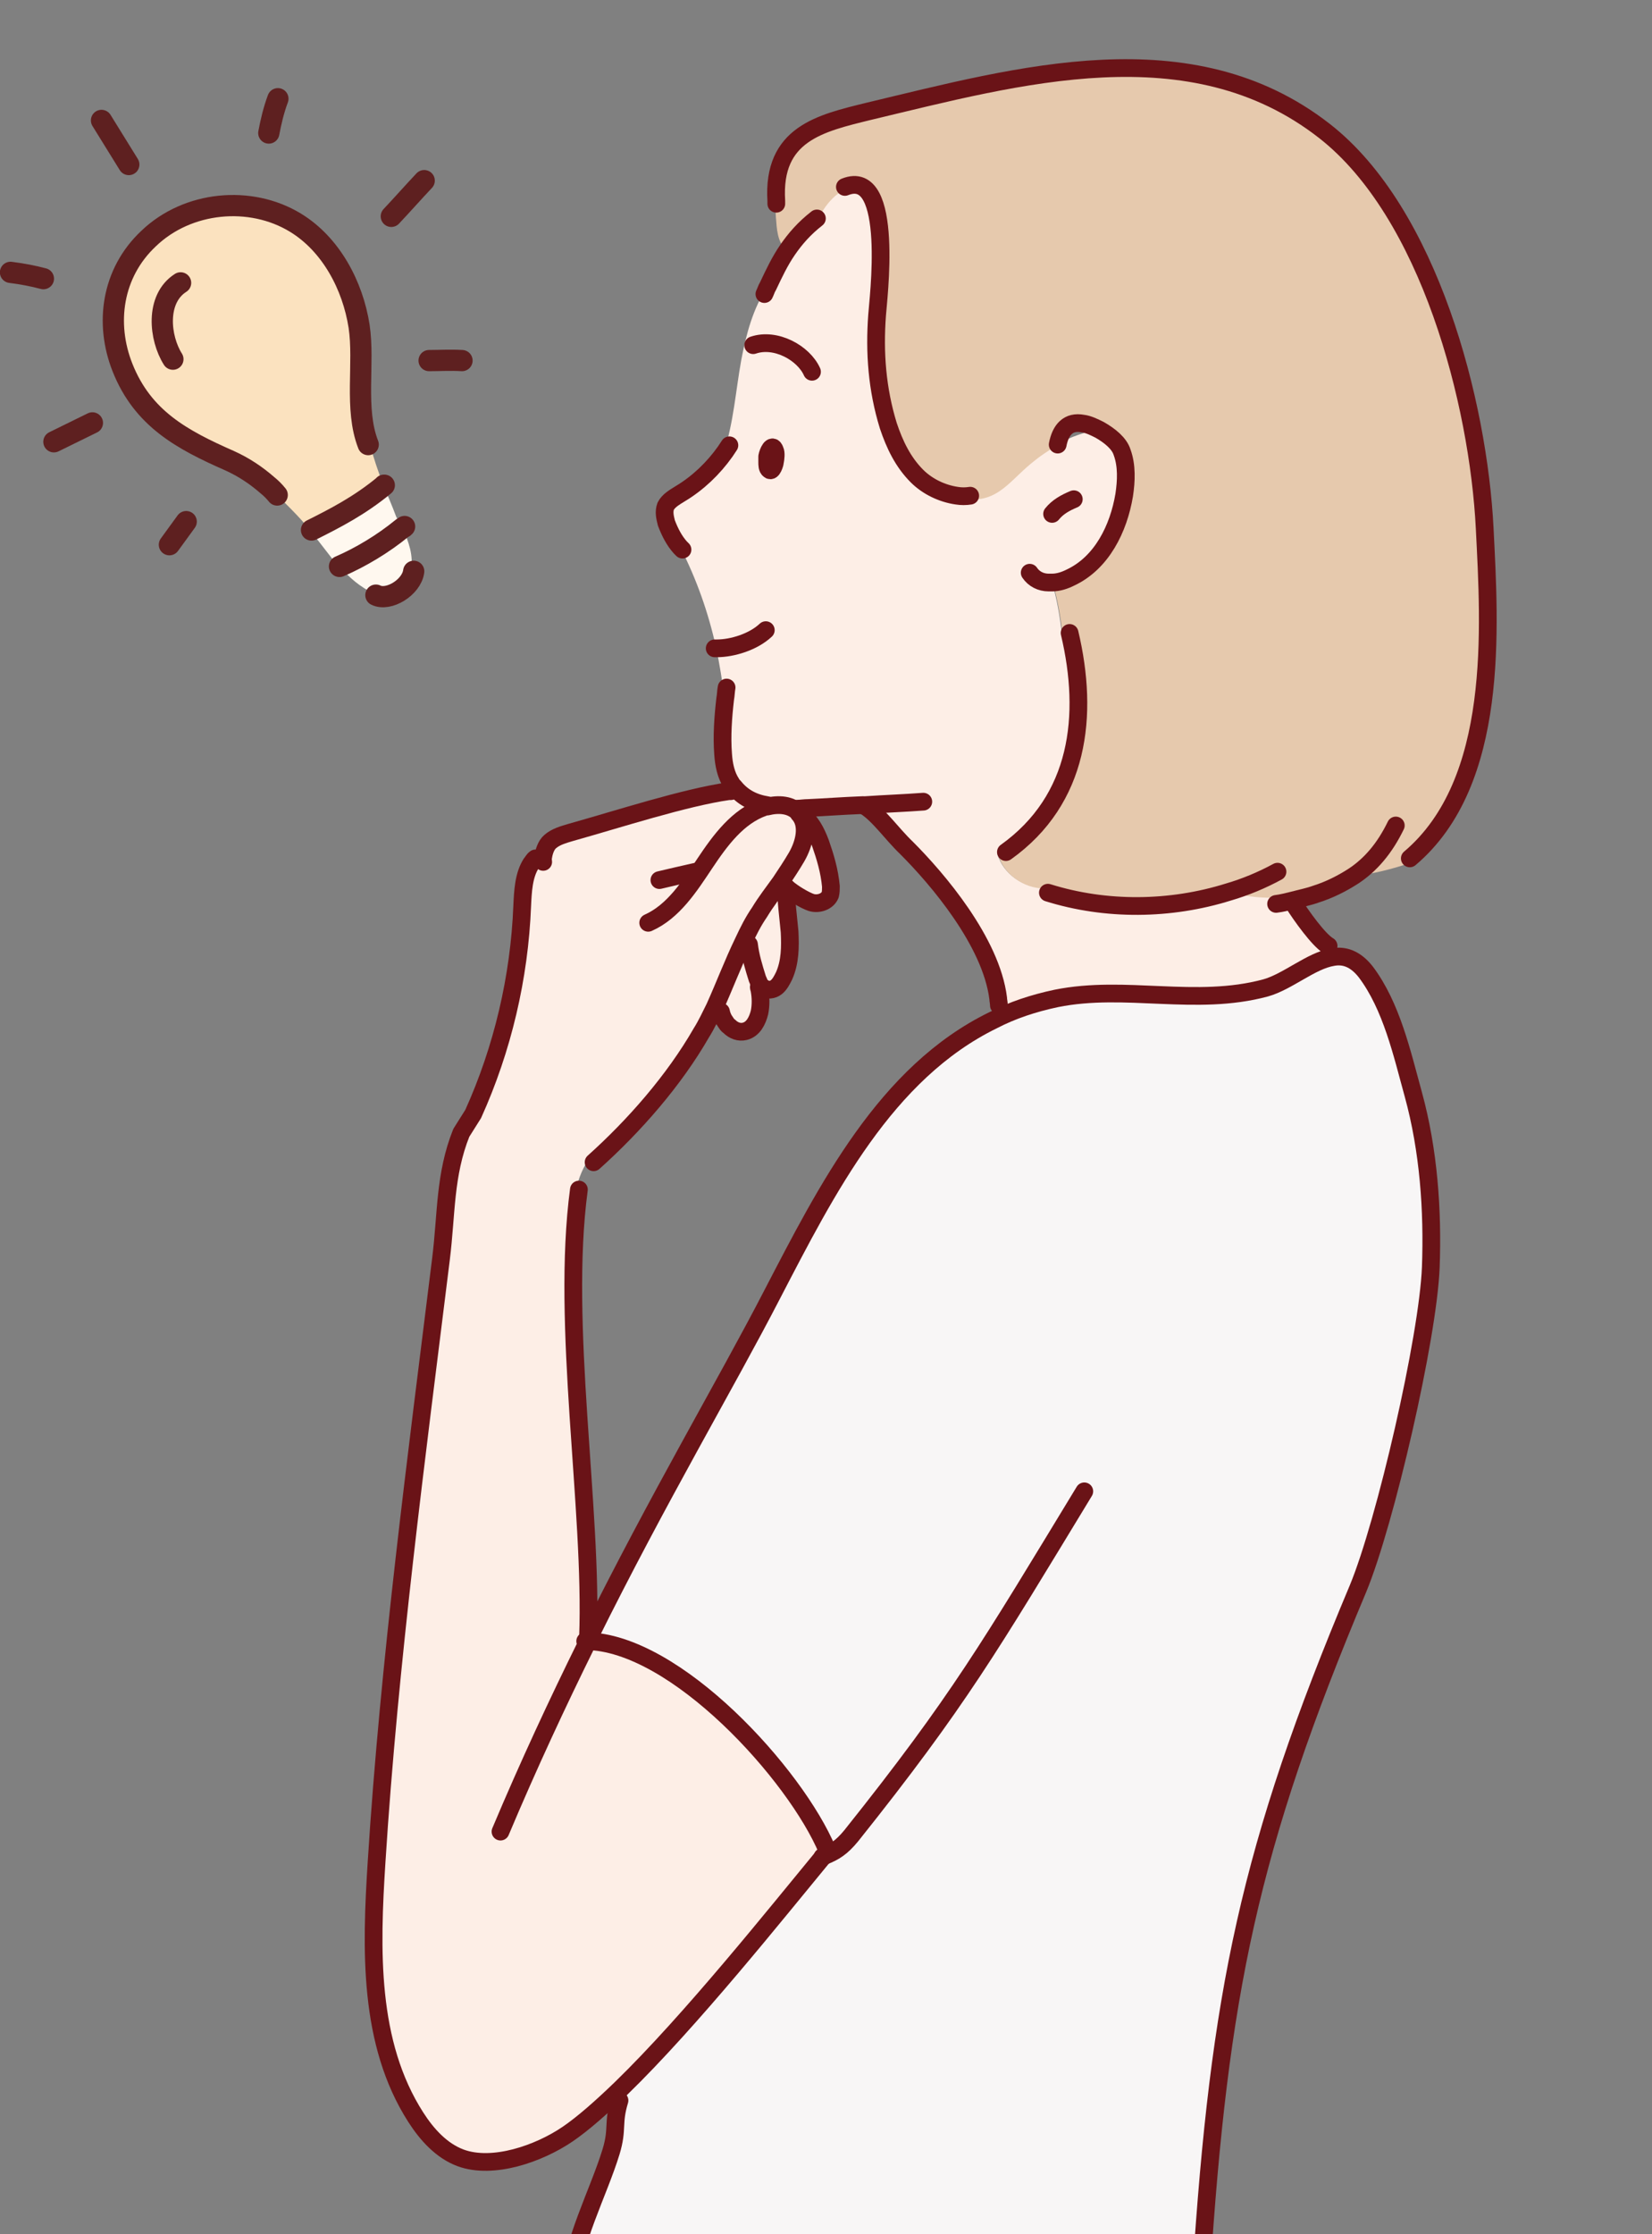
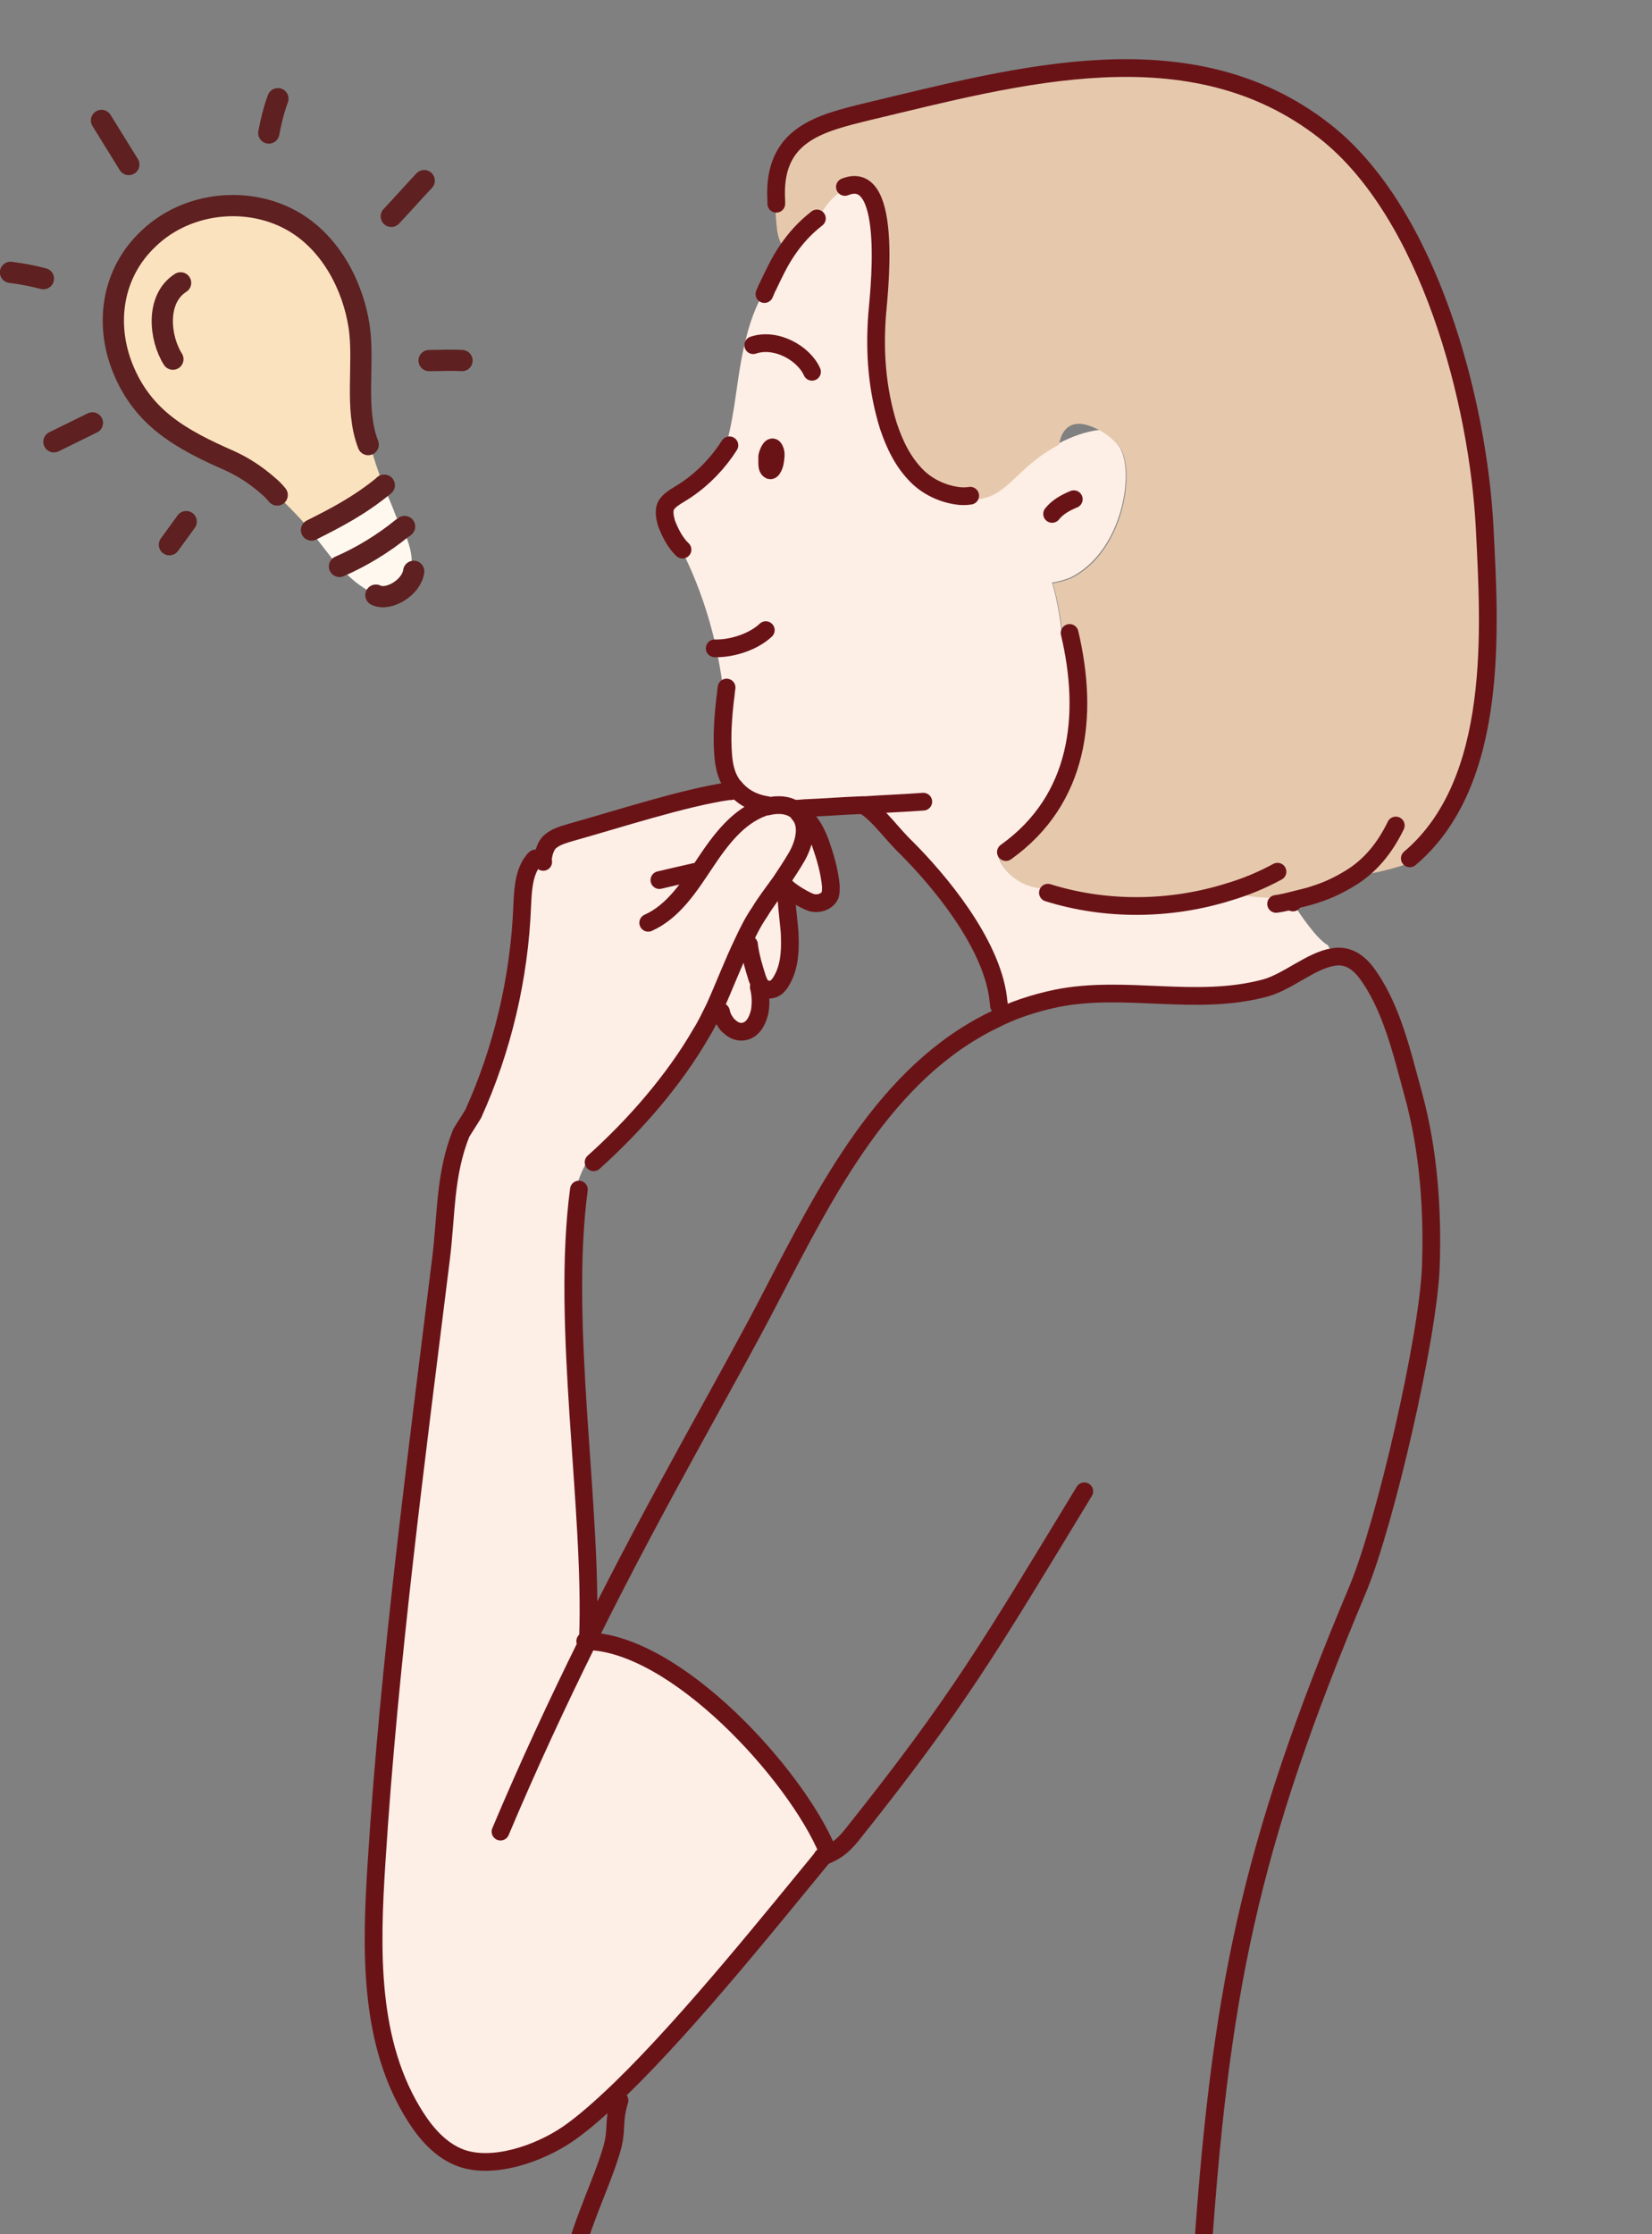
<svg xmlns="http://www.w3.org/2000/svg" xmlns:xlink="http://www.w3.org/1999/xlink" version="1.1" id="レイヤー_1" x="0px" y="0px" width="236px" height="319.1px" viewBox="0 0 236 319.1" style="enable-background:new 0 0 236 319.1;" xml:space="preserve">
  <rect x="0" y="0" width="236" height="319.1" fill="#808080" stroke="none" />
  <style type="text/css">
	.ドロップシャドウ{fill:none;}
	.光彩_x0020_外側_x0020_5_x0020_pt{fill:none;}
	.青のネオン{fill:none;stroke:#8AACDA;stroke-width:7;stroke-linecap:round;stroke-linejoin:round;}
	.クロムハイライト{fill:url(#SVGID_1_);stroke:#FFFFFF;stroke-width:0.363;stroke-miterlimit:1;}
	.ジャイブ_GS{fill:#FFDD00;}
	.Alyssa_GS{fill:#A6D0E4;}
	.st0{fill:#FFF8EF;}
	.st1{fill:#FBE2BF;}
	.st2{fill:none;stroke:#5E2020;stroke-width:3.033;stroke-linecap:round;stroke-linejoin:round;stroke-miterlimit:10;}
	.st3{clip-path:url(#SVGID_00000037653509519842382190000013555685636477899196_);}
	.st4{fill:#FDEEE6;}
	.st5{fill:#E6C9AD;}
	.st6{fill:#F8F6F6;}
	.st7{fill:none;stroke:#6A1317;stroke-width:2.532;stroke-linecap:round;stroke-linejoin:round;stroke-miterlimit:10;}
</style>
  <linearGradient id="SVGID_1_" gradientUnits="userSpaceOnUse" x1="-675.486" y1="1225.542" x2="-675.486" y2="1224.542">
    <stop offset="0" style="stop-color:#656565" />
    <stop offset="0.618" style="stop-color:#1B1B1B" />
    <stop offset="0.629" style="stop-color:#545454" />
    <stop offset="0.983" style="stop-color:#3E3E3E" />
  </linearGradient>
  <g>
    <g>
      <g id="XMLID_00000004543758529477760750000008948222959982476463_">
        <g>
          <path class="st0" d="M57.5,75.4c-2.8,2.3-6,4.2-9,5.5c1.4,1.6,3,3,5,3.9l0.2,0.1c1.9,1,5.1-1.1,5.4-3.4l-0.4-0.1      C59.1,79.4,58.4,77.4,57.5,75.4z" />
          <path class="st0" d="M54.8,69.4c-3.5,2.8-6.9,4.6-10.3,6.4l-0.1,0.1c1.4,1.7,2.7,3.5,4.1,5.2c3-1.3,6.2-3.2,9-5.5      c-0.3-0.6-0.6-1.2-0.9-1.8C56,72.2,55.4,70.8,54.8,69.4z" />
          <path class="st1" d="M44.4,75.8l0.1-0.1c3.4-1.7,6.8-3.5,10.3-6.4c-0.8-1.9-1.4-3.9-2-5.9l-0.2,0.1c-2-5.1-0.5-11.6-1.3-16.9      c-0.9-5.8-4-11.7-9.1-14.8c-6.4-3.9-15.4-3.1-21,2.3C16,39,15,46.2,17.5,52.5c2.9,7.3,8.5,10.3,15.3,13.3c2,0.9,3.8,2.1,5.4,3.5      c1.8,1.9,3.8,3.7,5.5,5.7C43.9,75.2,44.2,75.5,44.4,75.8z" />
        </g>
        <g>
          <path class="st2" d="M52.6,63.5c-2-5.1-0.5-11.6-1.3-16.9c-0.9-5.8-4-11.7-9.1-14.8c-6.4-3.9-15.4-3.1-21,2.3      C16,39,15,46.2,17.5,52.5c2.9,7.3,8.5,10.3,15.3,13.3c2,0.9,3.8,2.1,5.4,3.5c0.5,0.4,1,0.9,1.4,1.4" />
          <path class="st2" d="M25.8,40.4c-3.6,2.3-3,7.9-1.1,10.9" />
          <path class="st2" d="M54.9,69.3C54.9,69.3,54.8,69.3,54.9,69.3c-3.5,2.9-7,4.7-10.4,6.4" />
          <path class="st2" d="M57.8,75.2c-0.1,0.1-0.2,0.2-0.3,0.2c-2.8,2.3-6,4.2-9,5.5c0,0,0,0,0,0" />
          <path class="st2" d="M59.1,81.6c-0.3,2.3-3.6,4.3-5.4,3.4" />
          <path class="st2" d="M14.5,17.2c1.3,2.1,2.6,4.2,3.9,6.3" />
          <path class="st2" d="M39.7,14.1c-0.6,1.6-1,3.3-1.3,4.9" />
          <path class="st2" d="M60.6,25.8c-1.6,1.7-3.1,3.4-4.7,5.1" />
          <path class="st2" d="M66,51.5c-1.7-0.1-3.1,0-4.7,0" />
          <path class="st2" d="M6.2,39.8c-1.5-0.4-3.1-0.7-4.7-0.9" />
          <path class="st2" d="M13.2,60.4c-1.8,0.9-3.7,1.8-5.5,2.7" />
          <path class="st2" d="M26.6,74.5c-0.8,1.1-1.6,2.2-2.4,3.3" />
        </g>
      </g>
    </g>
    <g>
      <defs>
        <rect id="SVGID_00000000922729960773952720000002787761744914323876_" x="28.8" width="207.3" height="319.1" />
      </defs>
      <clipPath id="SVGID_00000109714467032231286640000016277596807739430545_">
        <use xlink:href="#SVGID_00000000922729960773952720000002787761744914323876_" style="overflow:visible;" />
      </clipPath>
      <g style="clip-path:url(#SVGID_00000109714467032231286640000016277596807739430545_);">
        <g id="XMLID_00000100361950078698380050000013707328797470758846_">
          <g>
            <path class="st4" d="M109.8,67.2c-0.2-0.2-0.3-0.7-0.3-1.1c0-0.3,0-0.5,0-0.7c0.1-0.6,0.6-2.1,1.1-0.9c0.2,0.4,0.1,1.3,0,1.7       C110.6,66.3,110.2,67.6,109.8,67.2z M97.2,70.5c-0.8,0.5-1.7,1-2.1,1.8c-0.3,0.8-0.1,1.6,0.1,2.4c0.5,1.3,1.1,2.5,2,3.5l0,0       c2.3,4.5,4,9.3,5.1,14.3c0.5,2.4,0.9,4.8,1.2,7.3c-0.3,2.6-0.5,5.3-0.3,7.9c0.1,1.5,0.4,3,1.2,4.2c0.1,0.2,0.2,0.3,0.4,0.5       c1.2,1.5,2.8,2.3,4.7,2.6l0.1,0.2c1.6-0.4,3.4-0.3,4.5,0.9c0,0,0,0,0,0.1c0.1,0,0.2-0.1,0.2-0.1c0.4-0.2,0.8-0.5,1.2-0.7       c2.3-0.1,4.9-0.3,7.5-0.4c0.2,0,0.4,0,0.5,0l0,0.2c2,1.2,3.9,4,6,6c4.4,4.4,12.1,13.4,13.1,21.5l-0.1,0c0,0.8-0.6,2-0.7,2.9       c2.8-1.3,5.8-2.4,9-3.1c9.9-2.1,20,1.2,29.9-1.5c3.2-0.9,6.6-3.9,9.6-4.4c-0.1-0.5-0.3-1.1-0.6-1.6c-1.4-0.7-3.9-4.2-5.1-6.2       l-0.1-0.3c1.1-0.3,2.2-0.5,3.3-0.9l-0.1-0.3c-4,1.1-8.3,1.1-12.3,0c-8.3,2.6-17.5,2.6-25.8,0.1l-0.5-0.6c-2.9,0-5.8-2-6.6-4.8       l1.1-0.3c10.5-7.5,11.9-19.5,9.1-31.3l-1,0.1c-0.3-2.5-0.7-4.9-1.4-7.3c0.9-0.1,1.8-0.4,2.6-0.7c4.4-2.2,6.9-7,7.7-11.8       c0.3-2,0.4-4.2-0.3-6.1c-0.4-1.2-1.8-2.4-3.2-3.2c-2,0.2-4.1,1-6,2c-1.5,0.8-2.8,1.7-4,2.7c-3.4,2.8-5.1,6.1-10.5,4.9l0-0.1       c-2.1-0.2-4.1-1.3-5.7-2.8c-2-1.9-3.3-4.5-4.1-7.2c-1.6-5.2-2-10.4-1.6-15.8c0.1-1.8,2.6-21.2-4.6-18.3l0,0       c-0.5,0.3-1,0.7-1.5,1.1c-1,0.9-1.9,2.1-2.4,3.4l-0.1,0c-1.8,1.4-3.1,2.8-4.2,4.5c-1.1,1.6-1.9,3.3-2.8,5.2       c-2,3-3,6.7-3.7,10.4c-0.8,4.4-1.1,9-2.5,13.2l0.1,0.1C102,66.9,99.8,69,97.2,70.5z" />
            <path class="st5" d="M193.3,125.1c-1.7,1.2-3.5,2-5.4,2.6l-0.1-0.3c-4,1.1-8.3,1.1-12.3,0c-8.3,2.6-17.5,2.6-25.8,0.1l-0.5-0.6       c-2.9,0-5.8-2-6.6-4.8l1.1-0.3c10.5-7.5,11.9-19.5,9.1-31.3l-1,0.1c-0.3-2.5-0.7-4.9-1.4-7.3c0.9-0.1,1.8-0.4,2.6-0.7       c4.4-2.2,6.9-7,7.7-11.8c0.3-2,0.4-4.2-0.3-6.1c-0.4-1.2-1.8-2.4-3.2-3.2c-0.8-0.4-1.7-0.8-2.4-0.9c-2-0.4-3.2,0.9-3.5,2.9       c-1.5,0.8-2.8,1.7-4,2.7c-3.4,2.8-5.1,6.1-10.5,4.9l0-0.1c-2.1-0.2-4.1-1.3-5.7-2.8c-2-1.9-3.3-4.5-4.1-7.2       c-1.6-5.2-2-10.4-1.6-15.8c0.1-1.8,2.6-21.2-4.6-18.3l0,0c-0.5,0.3-1,0.7-1.5,1.1c-1,0.9-1.9,2.1-2.4,3.4l-0.1,0       c-1.8,1.4-3.1,2.8-4.2,4.5c-1.3-0.8-1.6-2.6-1.7-4.2c-0.1-0.9-0.1-1.9-0.2-2.8l0.2,0c-0.6-9.6,6.3-11.1,13.2-12.8       c21.4-5.1,46-12.1,65.1,2.8c15,11.7,22,38.8,22.9,56.8c0.7,14.1,2.2,36.2-10.7,47.1l0.2,0.4C199,124.1,195.9,124.9,193.3,125.1       z" />
            <path class="st4" d="M112.3,126.7c0,2.1,0.3,4.2,0.5,6.4c0.1,2.1,0.1,4.3-0.8,6.3c-0.3,0.6-0.6,1.2-1.1,1.6       c-0.5,0.4-1.3,0.5-1.8,0.1c-0.1,0-0.1-0.1-0.2-0.1c-0.4-0.3-0.5-0.8-0.7-1.2c-0.5-1.6-1-3.2-1.2-4.9l-0.8-0.3       c0.7-1.4,1.4-2.8,2.3-4.2c0.9-1.5,2-2.9,3-4.3l0.5,0.3c0.1,0.1,0.1,0.1,0.2,0.2C112.2,126.6,112.3,126.6,112.3,126.7       L112.3,126.7z" />
            <path class="st4" d="M113.8,122.4c1.1-1.9,1.8-4.6,0.3-6.2c0.1,0,0.2-0.1,0.2-0.1l0.1,0.2c1.4,0.9,2.2,2.5,2.8,4.1       c0.7,2,1.3,4,1.5,6.2c0,0.4,0,0.8-0.1,1.2c-0.4,1-1.7,1.4-2.7,1.1c-0.9-0.3-2.6-1.3-3.5-2.1c-0.1,0-0.1-0.1-0.2-0.1       c-0.1-0.1-0.2-0.2-0.2-0.2l-0.5-0.3C112.3,124.8,113.1,123.6,113.8,122.4z" />
            <path class="st4" d="M102,143.8c1.4-3.1,2.7-6.3,4.1-9.4l0.8,0.3c0.2,1.7,0.7,3.3,1.2,4.9c0.2,0.5,0.3,0.9,0.7,1.2       c-0.2,0.2-0.3,0.4-0.5,0.5c0.2,1,0.2,2.1,0,3.2c-0.2,1.2-0.9,2.5-2.1,2.7c-0.8,0.2-1.6-0.2-2.2-0.7c-0.2-0.2-0.4-0.5-0.6-0.7       l-0.2,0.1c-0.6-0.6-1-1.3-1.2-2.1L102,143.8z" />
-             <path class="st6" d="M83.8,234.4c0.1-0.1,0.1-0.2,0.2-0.3c0-0.1,0-0.1,0-0.2c10-20,19.7-36.6,26.2-49.1       c7.8-15,16.1-31.7,31.6-39.2c2.8-1.3,5.8-2.4,9-3.1c9.9-2.1,20,1.2,29.9-1.5c3.2-0.9,6.6-3.9,9.6-4.4c1.7-0.3,3.3,0.2,4.7,2.1       c3.7,4.9,5.2,11.6,6.8,17.5c2.2,8,2.8,16.6,2.5,24.7c-0.4,10.1-6.5,36.6-10.4,45.9c-15.6,37.1-19.7,57.8-22.4,97.9l0.5,0.1       c-0.1,0.5-0.1,1.1-0.2,1.6l-0.3,0c-30.1,0-60.2,0-90.3,0l0,0c0.4-6.2,4.1-13.2,5.9-19.1c1-3.3,0.2-4,1.2-7.3l-0.2-0.1       c0.2-0.5,0.3-1,0.4-1.5c10-9.8,22.5-25.4,28.7-32.9c0.1-0.1,0.2-0.2,0.3-0.3c0.2-0.2,0.4-0.5,0.5-0.8       C113.7,253.5,96.6,234.5,83.8,234.4z" />
            <path class="st4" d="M82.3,169.8l0.4,0.1c-2.6,19.4,2,45.6,1.3,64c-0.1,0.2-0.1,0.3-0.2,0.5c0,0.1-0.1,0.2-0.1,0.3       c0.1-0.1,0.1-0.2,0.2-0.3c12.8,0.1,30,19.1,34.5,29.9c-0.1,0.3-0.3,0.6-0.5,0.8c-0.1,0-0.1,0-0.2,0.1c-0.1,0.1-0.1,0.1-0.2,0.2       c-6.2,7.5-18.7,23.2-28.7,32.9c-2.8,2.7-5.4,5-7.6,6.5c-4.1,2.8-10.7,5.1-15.3,3.4c-2.7-1-4.8-3.3-6.4-5.8       c-6.8-10.6-6.4-24-5.6-36.5c1.8-28.5,5.7-57.8,9.2-86.1c0.8-6.4,0.5-12,2.9-18l1.7-2.7c4.2-9.3,6.6-19.5,7-29.7       c0.1-2.1,0.2-4.4,1.3-6.1h0.3c0.4-0.3,0.8-0.7,1.3-1c0.1-0.7,0.4-1.7,1-2.2c0.8-0.7,1.9-1,2.9-1.3c6.8-1.9,16.3-5,22.6-5.9       c0.3-0.2,0.5-0.4,0.8-0.7c1.2,1.5,2.8,2.3,4.7,2.6l0.1,0.2c1.6-0.4,3.4-0.3,4.5,0.9c0,0,0,0,0,0.1c1.5,1.6,0.8,4.3-0.3,6.2       c-0.7,1.2-1.5,2.4-2.3,3.6c-1,1.4-2.1,2.8-3,4.3c-0.9,1.3-1.6,2.7-2.3,4.2c-1.5,3.1-2.7,6.3-4.1,9.4c-0.6,1.2-1.2,2.5-1.9,3.6       c-3.9,6.8-9.6,13.3-15.4,18.5l-0.5-0.6C83.3,166.6,82.7,168.2,82.3,169.8z" />
          </g>
          <g>
            <path class="st7" d="M104.2,63.6c-0.2,0.3-0.4,0.6-0.6,0.9c-1.7,2.4-3.9,4.5-6.4,6c-0.8,0.5-1.7,1-2.1,1.8       c-0.3,0.8-0.1,1.6,0.1,2.4c0.5,1.3,1.1,2.5,2,3.5c0.1,0.1,0.2,0.2,0.3,0.3" />
            <path class="st7" d="M109.6,66c0,0.4,0,0.9,0.3,1.1c0.4,0.4,0.8-0.9,0.8-1.1c0.1-0.5,0.2-1.3,0-1.7c-0.4-1.1-1,0.3-1.1,0.9       C109.6,65.5,109.6,65.8,109.6,66z" />
            <path class="st7" d="M102.1,92.6c0.1,0,0.2,0,0.3,0c2.2,0,5.2-0.9,7-2.6" />
            <path class="st7" d="M107.6,49.3c3.2-1.1,7.2,1.1,8.4,3.8" />
            <path class="st7" d="M109.2,42c0.2-0.4,0.3-0.8,0.5-1.1c0.9-1.9,1.7-3.6,2.8-5.2c1.1-1.6,2.4-3.1,4.2-4.5" />
-             <path class="st7" d="M151.1,63.5C151.1,63.4,151.1,63.4,151.1,63.5c0.4-2.1,1.5-3.4,3.6-3c0.8,0.1,1.6,0.5,2.4,0.9       c1.4,0.8,2.8,1.9,3.2,3.2c0.7,1.9,0.6,4.1,0.3,6.1c-0.8,4.8-3.2,9.7-7.7,11.8c-0.8,0.4-1.7,0.7-2.6,0.7c-0.2,0-0.3,0-0.5,0       c-1.1,0-2.1-0.5-2.7-1.4" />
            <path class="st7" d="M150.3,73.4c0.8-1,1.9-1.6,3.1-2.1" />
            <path class="st7" d="M103.8,98.2c-0.1,0.5-0.1,1.1-0.2,1.6c-0.3,2.6-0.5,5.3-0.3,7.9c0.1,1.5,0.4,3,1.2,4.2       c0.1,0.2,0.2,0.3,0.4,0.5c1.2,1.5,2.8,2.3,4.7,2.6" />
            <path class="st7" d="M120.7,26.7c7.2-2.9,4.7,16.5,4.6,18.3c-0.4,5.4,0,10.6,1.6,15.8c0.9,2.7,2.1,5.2,4.1,7.2       c1.5,1.5,3.6,2.5,5.7,2.8c0.6,0.1,1.3,0.1,1.9,0" />
            <path class="st7" d="M110.9,29.1c0-0.1,0-0.3,0-0.4c-0.6-9.6,6.3-11.1,13.2-12.8c21.4-5.1,46-12.1,65.1,2.8       c15,11.7,22,38.8,22.9,56.8c0.7,14.1,2.2,36.2-10.7,47.1" />
            <path class="st7" d="M152.8,90.4c2.8,11.8,1.4,23.8-9.1,31.3" />
            <path class="st7" d="M92.6,131.8c3.6-1.6,5.9-5.2,8.1-8.5c2.2-3.3,4.7-6.7,8.4-8c0.2-0.1,0.3-0.1,0.5-0.1       c1.6-0.4,3.4-0.3,4.5,0.9c0,0,0,0,0,0.1c1.5,1.6,0.8,4.3-0.3,6.2c-0.7,1.2-1.5,2.4-2.3,3.6c-1,1.4-2.1,2.8-3,4.3       c-0.9,1.3-1.6,2.7-2.3,4.2c-1.5,3.1-2.7,6.3-4.1,9.4c-0.6,1.2-1.2,2.5-1.9,3.6c-3.9,6.8-9.6,13.3-15.4,18.5l0,0" />
            <path class="st7" d="M77.6,123.1c0-0.2-0.1-0.4,0-0.7c0.1-0.7,0.4-1.7,1-2.2c0.8-0.7,1.9-1,2.9-1.3c6.8-1.9,16.3-5,22.6-5.9       c0.1,0,0.2,0,0.3,0" />
            <path class="st7" d="M94.2,125.7c1.7-0.4,3.4-0.8,5.2-1.2" />
            <path class="st7" d="M114.4,116.3c1.4,0.9,2.2,2.5,2.8,4.1c0.7,2,1.3,4,1.5,6.2c0,0.4,0,0.8-0.1,1.2c-0.4,1-1.7,1.4-2.7,1.1       c-0.9-0.3-2.6-1.3-3.5-2.1c-0.1,0-0.1-0.1-0.2-0.1c-0.1-0.1-0.2-0.2-0.2-0.2" />
            <path class="st7" d="M112.3,126.7c0,2.1,0.3,4.2,0.5,6.4c0.1,2.1,0.1,4.3-0.8,6.3c-0.3,0.6-0.6,1.2-1.1,1.6       c-0.5,0.4-1.3,0.5-1.8,0.1c-0.1,0-0.1-0.1-0.2-0.1c-0.4-0.3-0.5-0.8-0.7-1.2c-0.5-1.6-1-3.2-1.2-4.9" />
            <path class="st7" d="M103,144.5c0.1,0.5,0.3,1,0.6,1.4c0.2,0.3,0.3,0.5,0.6,0.7c0.6,0.6,1.4,0.9,2.2,0.7       c1.2-0.3,1.8-1.5,2.1-2.7c0.2-1,0.2-2.1,0-3.2c0-0.1-0.1-0.3-0.1-0.4" />
            <path class="st7" d="M117.6,265.2c-0.1,0.1-0.1,0.1-0.2,0.2c-6.2,7.5-18.7,23.2-28.7,32.9c-2.8,2.7-5.4,5-7.6,6.5       c-4.1,2.8-10.7,5.1-15.3,3.4c-2.7-1-4.8-3.3-6.4-5.8c-6.8-10.6-6.4-24-5.6-36.5c1.8-28.5,5.7-57.8,9.2-86.1       c0.8-6.4,0.5-12,2.9-18l1.7-2.7c4.2-9.3,6.6-19.5,7-29.7c0.1-2.1,0.2-4.4,1.3-6.1c0.2-0.2,0.3-0.5,0.6-0.7" />
            <path class="st7" d="M154.9,213c-13.5,22.2-17.9,29.9-33.3,49.2c-1.4,1.7-2.4,2.3-3.9,2.9c-0.1,0-0.1,0-0.2,0.1" />
            <path class="st7" d="M82.7,169.9c-2.6,19.4,2,45.6,1.3,64c0,0.1,0,0.1,0,0.2c0,0.1,0,0.2,0,0.3" />
            <path class="st7" d="M123.3,115c0.1,0,0.1,0.1,0.2,0.1c2,1.2,3.9,4,6,6c4.4,4.4,12.1,13.4,13.1,21.5c0,0.3,0.1,0.6,0.1,1" />
            <path class="st7" d="M113.9,115.5c0.5,0,1-0.1,1.6-0.1c2.3-0.1,4.9-0.3,7.5-0.4c0.2,0,0.4,0,0.5,0c2.9-0.2,5.8-0.3,8.4-0.5" />
            <path class="st7" d="M171.6,324.8c2.6-40.1,6.8-60.8,22.4-97.9c3.9-9.4,10-35.8,10.4-45.9c0.3-8.1-0.3-16.7-2.5-24.7       c-1.6-5.8-3.1-12.6-6.8-17.5c-1.5-1.9-3.1-2.4-4.7-2.1c-3.1,0.5-6.4,3.5-9.6,4.4c-10,2.7-20-0.5-29.9,1.5       c-3.3,0.7-6.3,1.7-9,3.1c-15.4,7.5-23.8,24.2-31.6,39.2c-6.5,12.6-16.3,29.1-26.2,49.1c-0.1,0.2-0.1,0.3-0.2,0.5       c0,0.1-0.1,0.2-0.1,0.3c-4.1,8.3-8.3,17.3-12.3,26.8" />
            <path class="st7" d="M88.5,300c-1,3.3-0.2,4-1.2,7.3c-1.8,5.9-5.6,12.9-5.9,19.1c0,0.1,0,0.2,0,0.4" />
            <path class="st7" d="M83.6,234.4c0,0,0.1,0,0.1,0c0,0,0,0,0,0c12.8,0.1,30,19.1,34.5,29.9c0,0.1,0,0.1,0.1,0.2" />
            <path class="st7" d="M149.7,127.5c8.3,2.6,17.5,2.5,25.8-0.1c2.4-0.7,4.8-1.7,7-2.9" />
            <path class="st7" d="M182.3,129.1c0.8-0.1,1.6-0.3,2.4-0.5c1.1-0.3,2.2-0.5,3.3-0.9c1.9-0.6,3.7-1.5,5.4-2.6       c2.4-1.6,4.4-3.9,6-7.2" />
-             <path class="st7" d="M184.7,128.9c1.2,1.9,3.7,5.4,5.1,6.2c0,0,0,0,0,0" />
+             <path class="st7" d="M184.7,128.9c0,0,0,0,0,0" />
          </g>
        </g>
      </g>
    </g>
  </g>
  <g>
</g>
  <g>
</g>
  <g>
</g>
  <g>
</g>
  <g>
</g>
  <g>
</g>
  <g>
</g>
  <g>
</g>
  <g>
</g>
  <g>
</g>
  <g>
</g>
  <g>
</g>
  <g>
</g>
  <g>
</g>
  <g>
</g>
</svg>